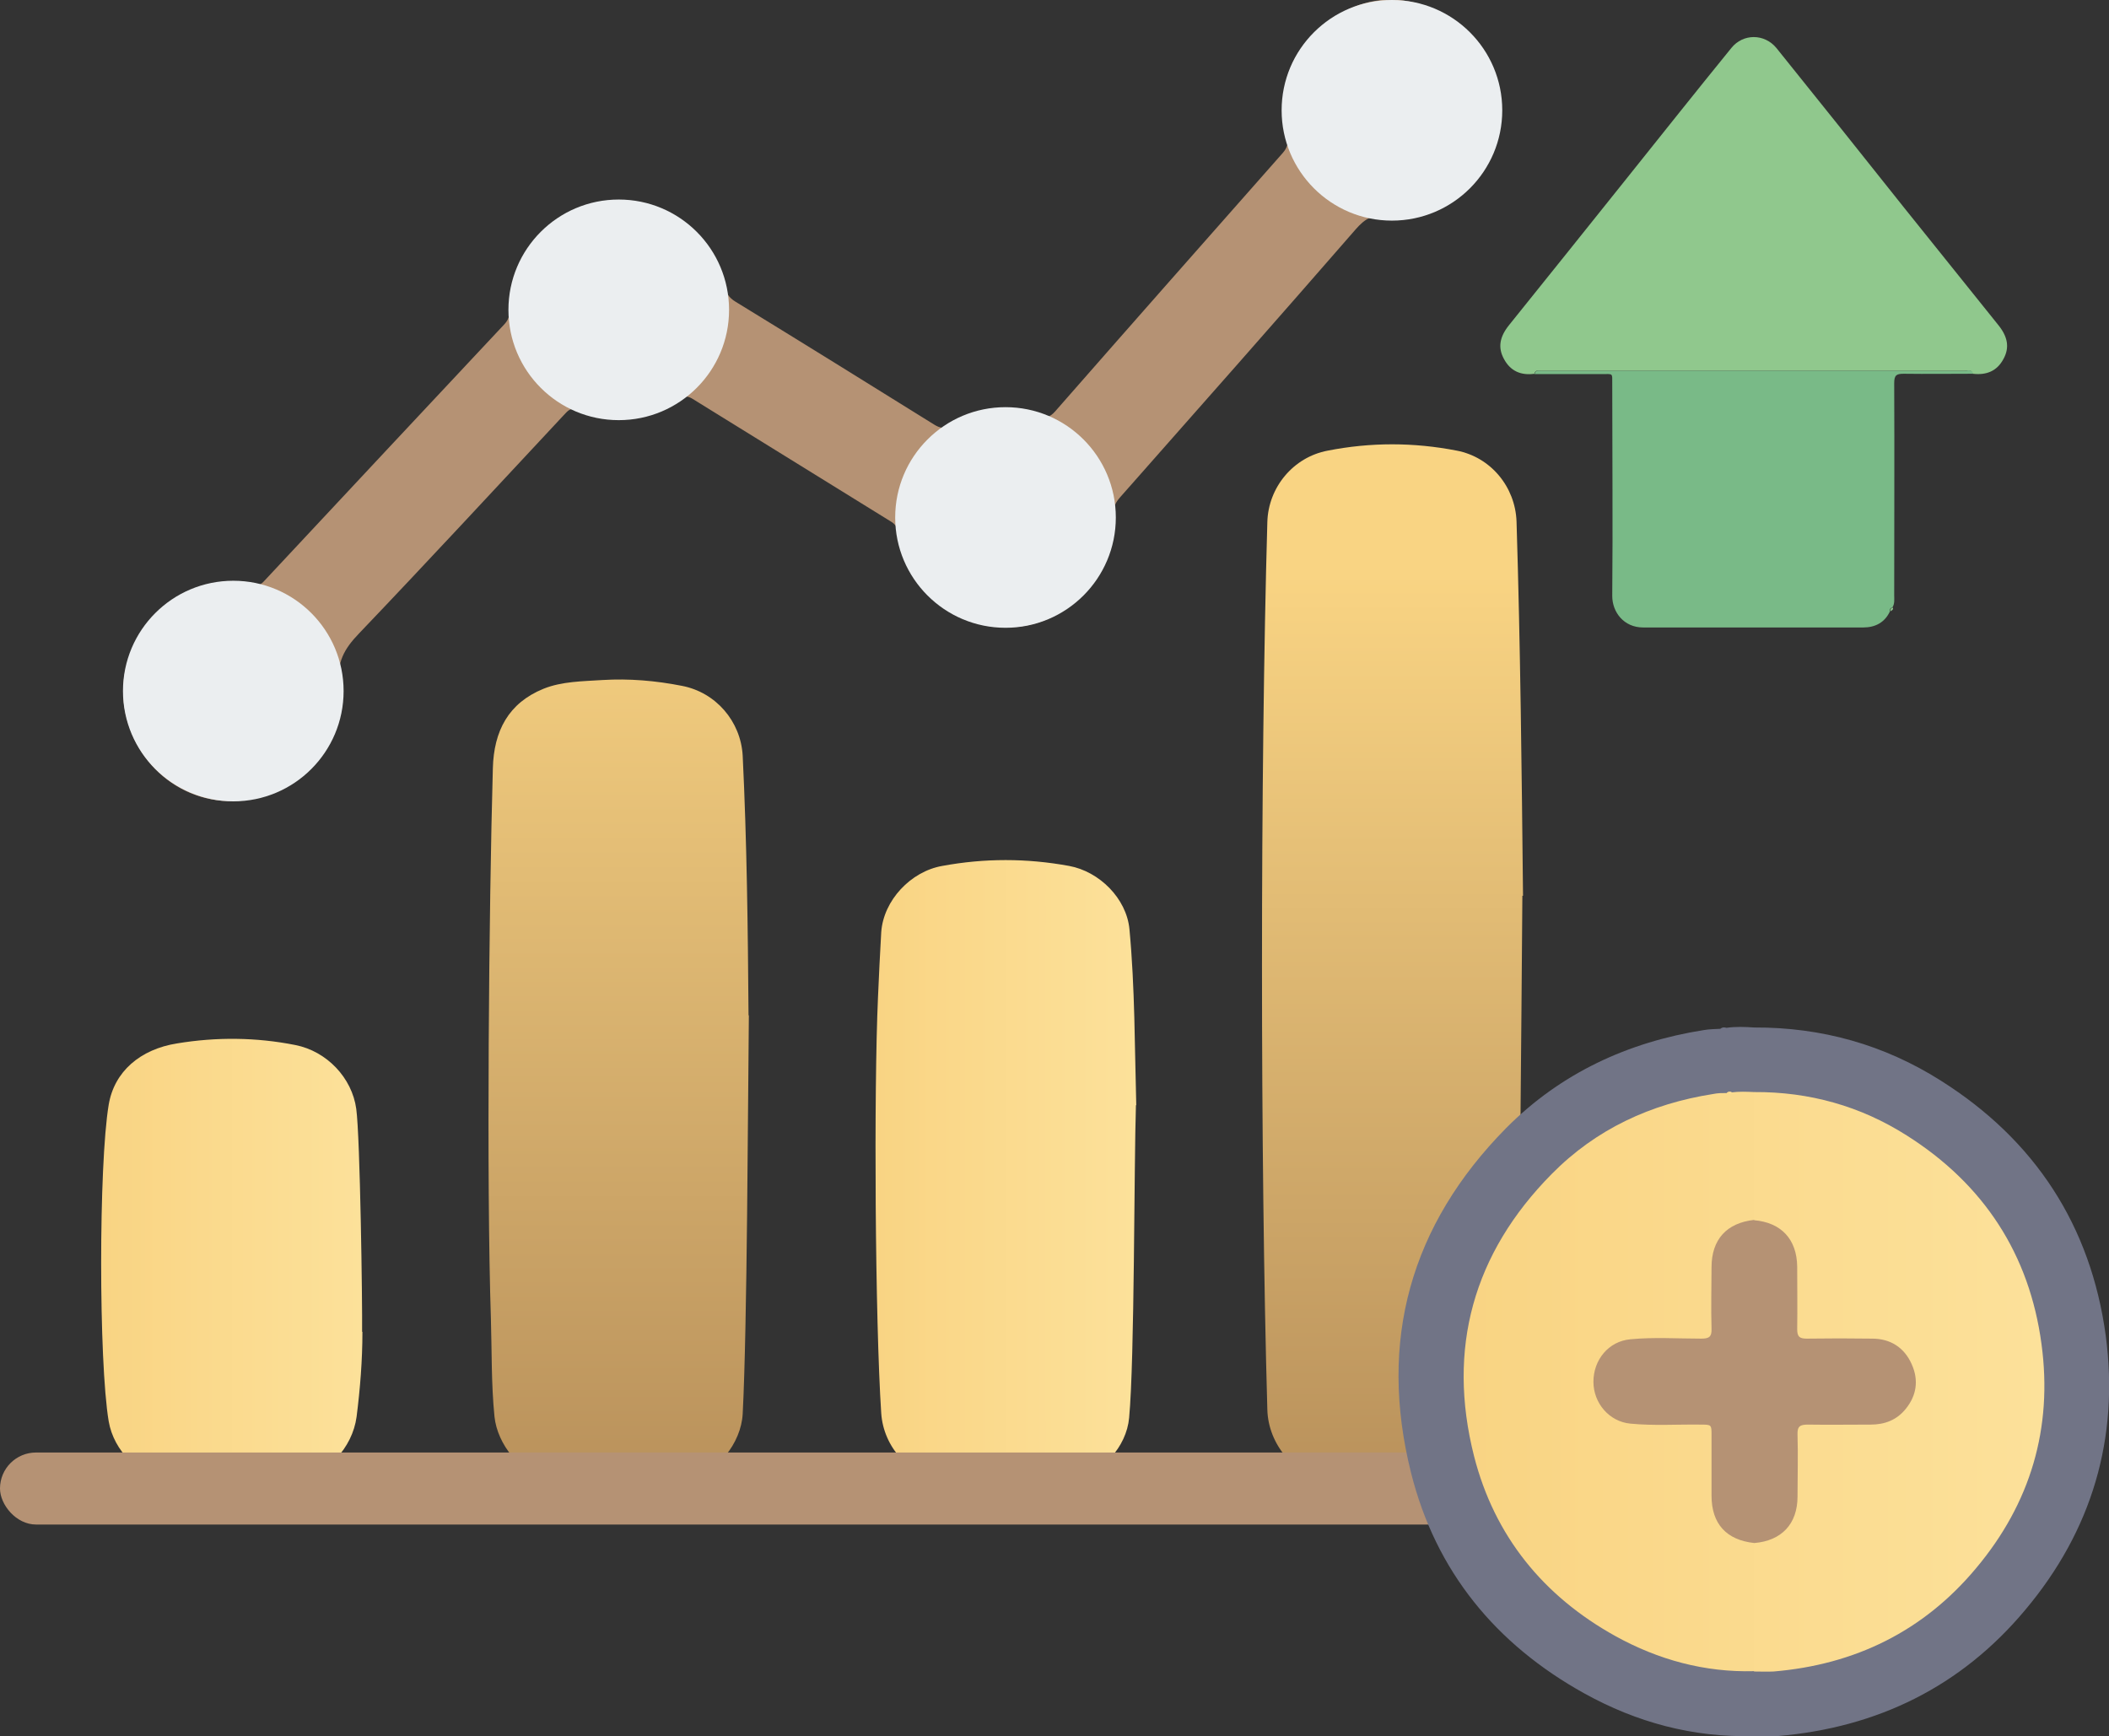
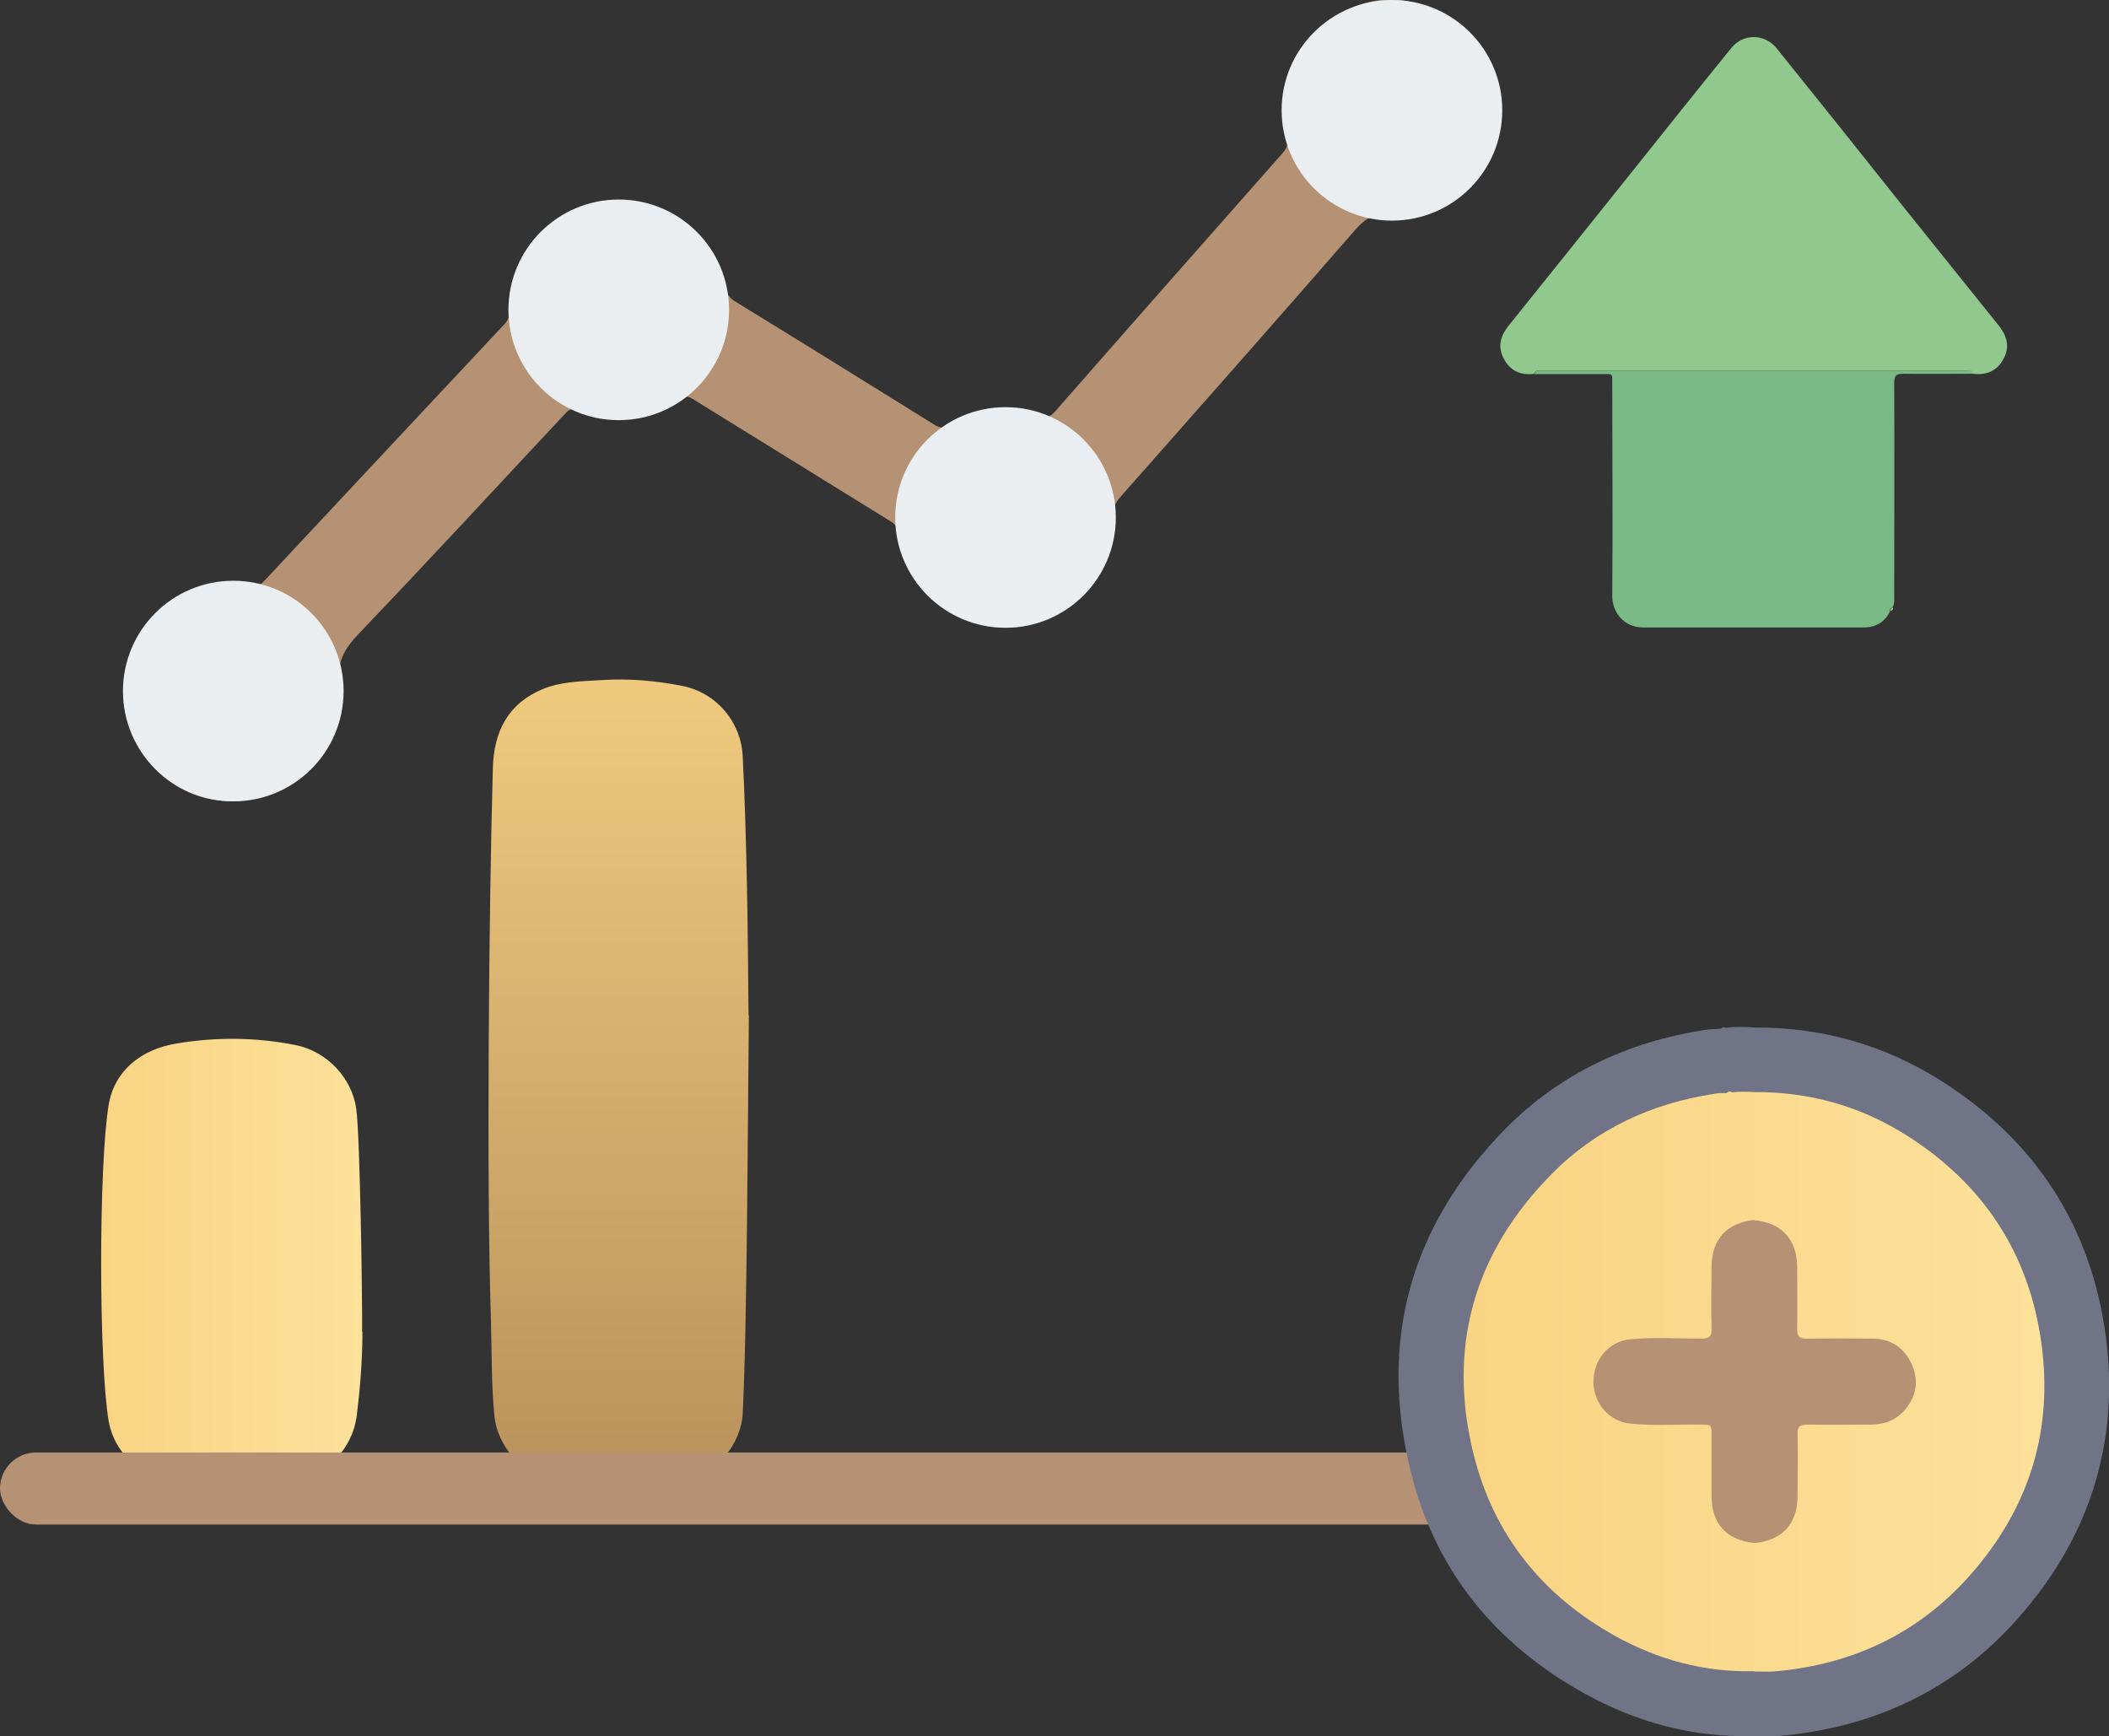
<svg xmlns="http://www.w3.org/2000/svg" xmlns:xlink="http://www.w3.org/1999/xlink" id="b" data-name="Layer 2" viewBox="0 0 65 53.51">
  <rect x="0" y="0" width="65" height="53.51" fill="#333333" stroke="none" />
  <defs>
    <style>
      .j {
        fill: #717486;
      }

      .j, .k, .l, .m, .n, .o, .p, .q, .r, .s, .t {
        stroke-width: 0px;
      }

      .k {
        fill: #ebeef0;
      }

      .l {
        fill: #79ba87;
      }

      .m {
        fill: #90c88d;
      }

      .n {
        fill: url(#e);
      }

      .o {
        fill: url(#f);
      }

      .p {
        fill: url(#d);
      }

      .q {
        fill: url(#i);
      }

      .r {
        fill: url(#h);
      }

      .s {
        fill: url(#g);
      }

      .t {
        fill: #b59274;
      }
    </style>
    <linearGradient id="d" data-name="未命名漸層 9" x1="42.9" y1="17.65" x2="42.9" y2="47.61" gradientUnits="userSpaceOnUse">
      <stop offset="0" stop-color="#f9d483" />
      <stop offset="1" stop-color="#b58d59" />
    </linearGradient>
    <linearGradient id="e" data-name="未命名漸層 9" x1="19.07" y1="16.36" x2="19.07" y2="47.69" xlink:href="#d" />
    <linearGradient id="f" data-name="未命名漸層 11" x1="26.97" y1="36.17" x2="35.01" y2="36.17" gradientUnits="userSpaceOnUse">
      <stop offset="0" stop-color="#f9d483" />
      <stop offset="1" stop-color="#fce19a" />
    </linearGradient>
    <linearGradient id="g" data-name="未命名漸層 11" x1="3.12" y1="38.94" x2="11.17" y2="38.94" xlink:href="#f" />
    <linearGradient id="h" data-name="未命名漸層 11" x1="45.11" y1="42.58" x2="63.01" y2="42.58" xlink:href="#f" />
    <linearGradient id="i" data-name="未命名漸層 11" x1="53.21" y1="33.7" x2="53.37" y2="33.7" xlink:href="#f" />
  </defs>
  <g id="c" data-name="Layer 1">
    <g>
      <g>
        <path class="t" d="M42.68,6.7c-.34-.12-.61.04-.89.36-2.41,2.77-4.84,5.52-7.27,8.27-.13.15-.21.29-.2.51.06,1.79-1.27,3.33-2.99,3.48-1.83.16-3.38-1.06-3.65-2.9-.02-.16-.09-.27-.23-.35-2.04-1.26-4.07-2.52-6.11-3.78-.15-.09-.26-.09-.4,0-.97.64-2.02.75-3.1.34-.24-.09-.33.02-.46.16-2.1,2.25-4.19,4.51-6.32,6.74-.45.47-.69.88-.61,1.61.19,1.81-1.16,3.33-2.97,3.53-1.75.2-3.33-1.03-3.64-2.84-.29-1.68.87-3.36,2.6-3.76.42-.1.84-.09,1.26-.02.19.03.32,0,.45-.15,2.46-2.63,4.92-5.27,7.38-7.89.14-.14.18-.29.19-.49.03-1.75,1.28-3.11,3.03-3.31,1.65-.18,3.17.92,3.57,2.59.05.23.15.38.35.5,2.04,1.25,4.07,2.51,6.11,3.78.19.12.33.15.55.02.84-.49,1.74-.59,2.67-.28.23.08.36.04.52-.14,2.33-2.66,4.67-5.31,7.01-7.96.15-.17.19-.32.13-.55-.32-1.4.07-2.59,1.21-3.46,1.13-.86,2.38-.95,3.63-.27,1.25.68,1.81,1.8,1.73,3.21-.11,1.76-1.68,3.12-3.54,3.04Z" />
-         <path class="p" d="M46.92,27.61c-.03,3.83-.09,11.78-.17,15.51-.02.82-.24,1.52-.88,2.06-.45.38-.99.49-1.55.56-1.13.15-2.25.12-3.37-.08-1.06-.19-1.86-1.14-1.89-2.21-.22-7.72-.22-19.65,0-27.36.03-1.07.8-2,1.86-2.2,1.32-.26,2.65-.26,3.98,0,1.04.2,1.8,1.11,1.84,2.18.12,3.87.16,7.75.2,11.54Z" />
+         <path class="p" d="M46.92,27.61Z" />
        <path class="n" d="M23.08,31.3c-.03,2.69-.05,9.59-.19,12.28-.05.91-.79,1.83-1.68,2.02-1.43.32-2.88.32-4.31,0-.85-.19-1.57-1.07-1.66-1.94-.1-1-.08-2-.11-3.01-.14-4.25-.06-12.72.06-16.97.03-1.15.48-2.01,1.56-2.45.57-.23,1.21-.23,1.82-.27.82-.05,1.64.02,2.45.18,1.04.2,1.81,1.09,1.87,2.15.13,2.67.16,5.33.18,8Z" />
-         <path class="o" d="M35.01,34.06c-.06,1.81-.04,7.84-.21,9.64-.08.9-.84,1.72-1.71,1.92-.58.14-1.17.18-1.76.21-.75.03-1.5-.04-2.25-.16-1.04-.18-1.85-1.06-1.92-2.11-.19-2.87-.23-9.95-.1-12.82.03-.67.06-1.34.1-2.01.07-.98.91-1.87,1.88-2.04,1.3-.24,2.6-.24,3.91,0,.93.17,1.77,1,1.86,1.95.17,1.81.16,3.62.21,5.43Z" />
        <path class="s" d="M11.17,41.05c0,.88-.07,1.75-.18,2.62-.13.96-.91,1.8-1.88,1.98-1.3.25-2.61.24-3.91,0-.92-.17-1.69-.92-1.85-1.84-.31-1.85-.31-7.91,0-9.76.17-1.02.97-1.71,2.11-1.89,1.21-.2,2.43-.19,3.64.05.97.19,1.75,1.01,1.88,1.97.12.88.19,5.98.18,6.87Z" />
      </g>
      <circle class="k" cx="7.19" cy="21.3" r="3.4" />
      <circle class="k" cx="19.07" cy="9.55" r="3.4" />
      <circle class="k" cx="30.99" cy="15.95" r="3.4" />
      <circle class="k" cx="42.9" cy="3.4" r="3.4" />
      <rect class="t" x="0" y="44.77" width="54.06" height="2.22" rx="1.11" ry="1.11" />
      <g>
        <path class="j" d="M54.06,53.51c.24,0,.49.01.73,0,3.07-.26,5.65-1.52,7.63-3.89,2.05-2.44,2.9-5.29,2.48-8.45-.46-3.39-2.18-6.03-5.08-7.86-1.75-1.11-3.68-1.65-5.76-1.64-.28-.02-.57-.03-.85.01-.07-.02-.13-.02-.19.03-.17.01-.34.01-.51.04-2.34.37-4.41,1.33-6.09,3.02-2.95,2.99-3.95,6.56-2.93,10.63.76,3.03,2.61,5.28,5.33,6.79,1.62.9,3.36,1.37,5.23,1.32Z" />
        <path class="r" d="M54.06,51.52c.2,0,.4.01.6,0,2.51-.21,4.62-1.24,6.24-3.18,1.68-2,2.37-4.32,2.02-6.91-.37-2.77-1.78-4.93-4.15-6.43-1.43-.91-3.01-1.35-4.71-1.34-.23-.01-.46-.02-.69.01-.05-.02-.11-.02-.15.02-.14,0-.28,0-.42.03-1.92.3-3.61,1.08-4.98,2.47-2.41,2.44-3.23,5.37-2.39,8.69.63,2.47,2.14,4.32,4.36,5.55,1.32.73,2.75,1.12,4.27,1.08Z" />
        <path class="q" d="M53.37,33.66c-.04.1-.09.1-.15.02.05-.04.1-.04.15-.02Z" />
        <path class="t" d="M54.06,37.61c.84.07,1.32.59,1.33,1.43,0,.64.01,1.29,0,1.93,0,.24.08.29.3.29.67-.01,1.34-.01,2.01,0,.56,0,.99.27,1.22.79.22.49.15.96-.18,1.37-.28.35-.65.49-1.09.49-.65,0-1.29.01-1.93,0-.24,0-.33.05-.32.31.02.64,0,1.27,0,1.91,0,.84-.49,1.36-1.33,1.43-.86-.09-1.32-.59-1.32-1.46,0-.62,0-1.24,0-1.86,0-.33,0-.33-.34-.33-.72-.01-1.44.04-2.16-.03-.65-.06-1.14-.63-1.14-1.29,0-.68.47-1.25,1.14-1.31.73-.07,1.45-.02,2.18-.02.24,0,.33-.05.32-.31-.02-.63,0-1.26,0-1.89,0-.86.47-1.37,1.32-1.46Z" />
      </g>
      <g>
        <path class="m" d="M47.3,11.52c-.42.06-.75-.08-.95-.46-.19-.35-.13-.68.16-1.04,1.2-1.49,2.4-2.99,3.6-4.49,1.08-1.35,2.16-2.71,3.25-4.05.36-.45,1.02-.45,1.39,0,1.32,1.64,2.64,3.29,3.95,4.94.96,1.2,1.93,2.4,2.89,3.6.29.36.35.69.16,1.04-.2.38-.53.51-.95.46-.05-.16-.18-.09-.27-.09-3.64,0-7.29,0-10.93,0-.69,0-1.39,0-2.08,0-.08,0-.2-.05-.23.09Z" />
        <path class="l" d="M47.3,11.52c.03-.14.15-.09.23-.09.69,0,1.39,0,2.08,0,3.64,0,7.29,0,10.93,0,.09,0,.23-.07.27.09-.71,0-1.42.01-2.13,0-.23,0-.3.04-.3.29.01,2.18,0,4.36,0,6.54,0,.13.02.26-.06.38-.06,0-.08.05-.07.11-.16.35-.46.5-.82.5-2.26,0-4.53,0-6.79,0-.59,0-.95-.47-.95-.97.02-2.18,0-4.36,0-6.54,0-.34.03-.3-.31-.3-.7,0-1.4,0-2.1,0Z" />
        <path class="m" d="M58.27,18.84c-.01-.06,0-.1.07-.11.02.06-.03.08-.07.11Z" />
      </g>
    </g>
  </g>
</svg>